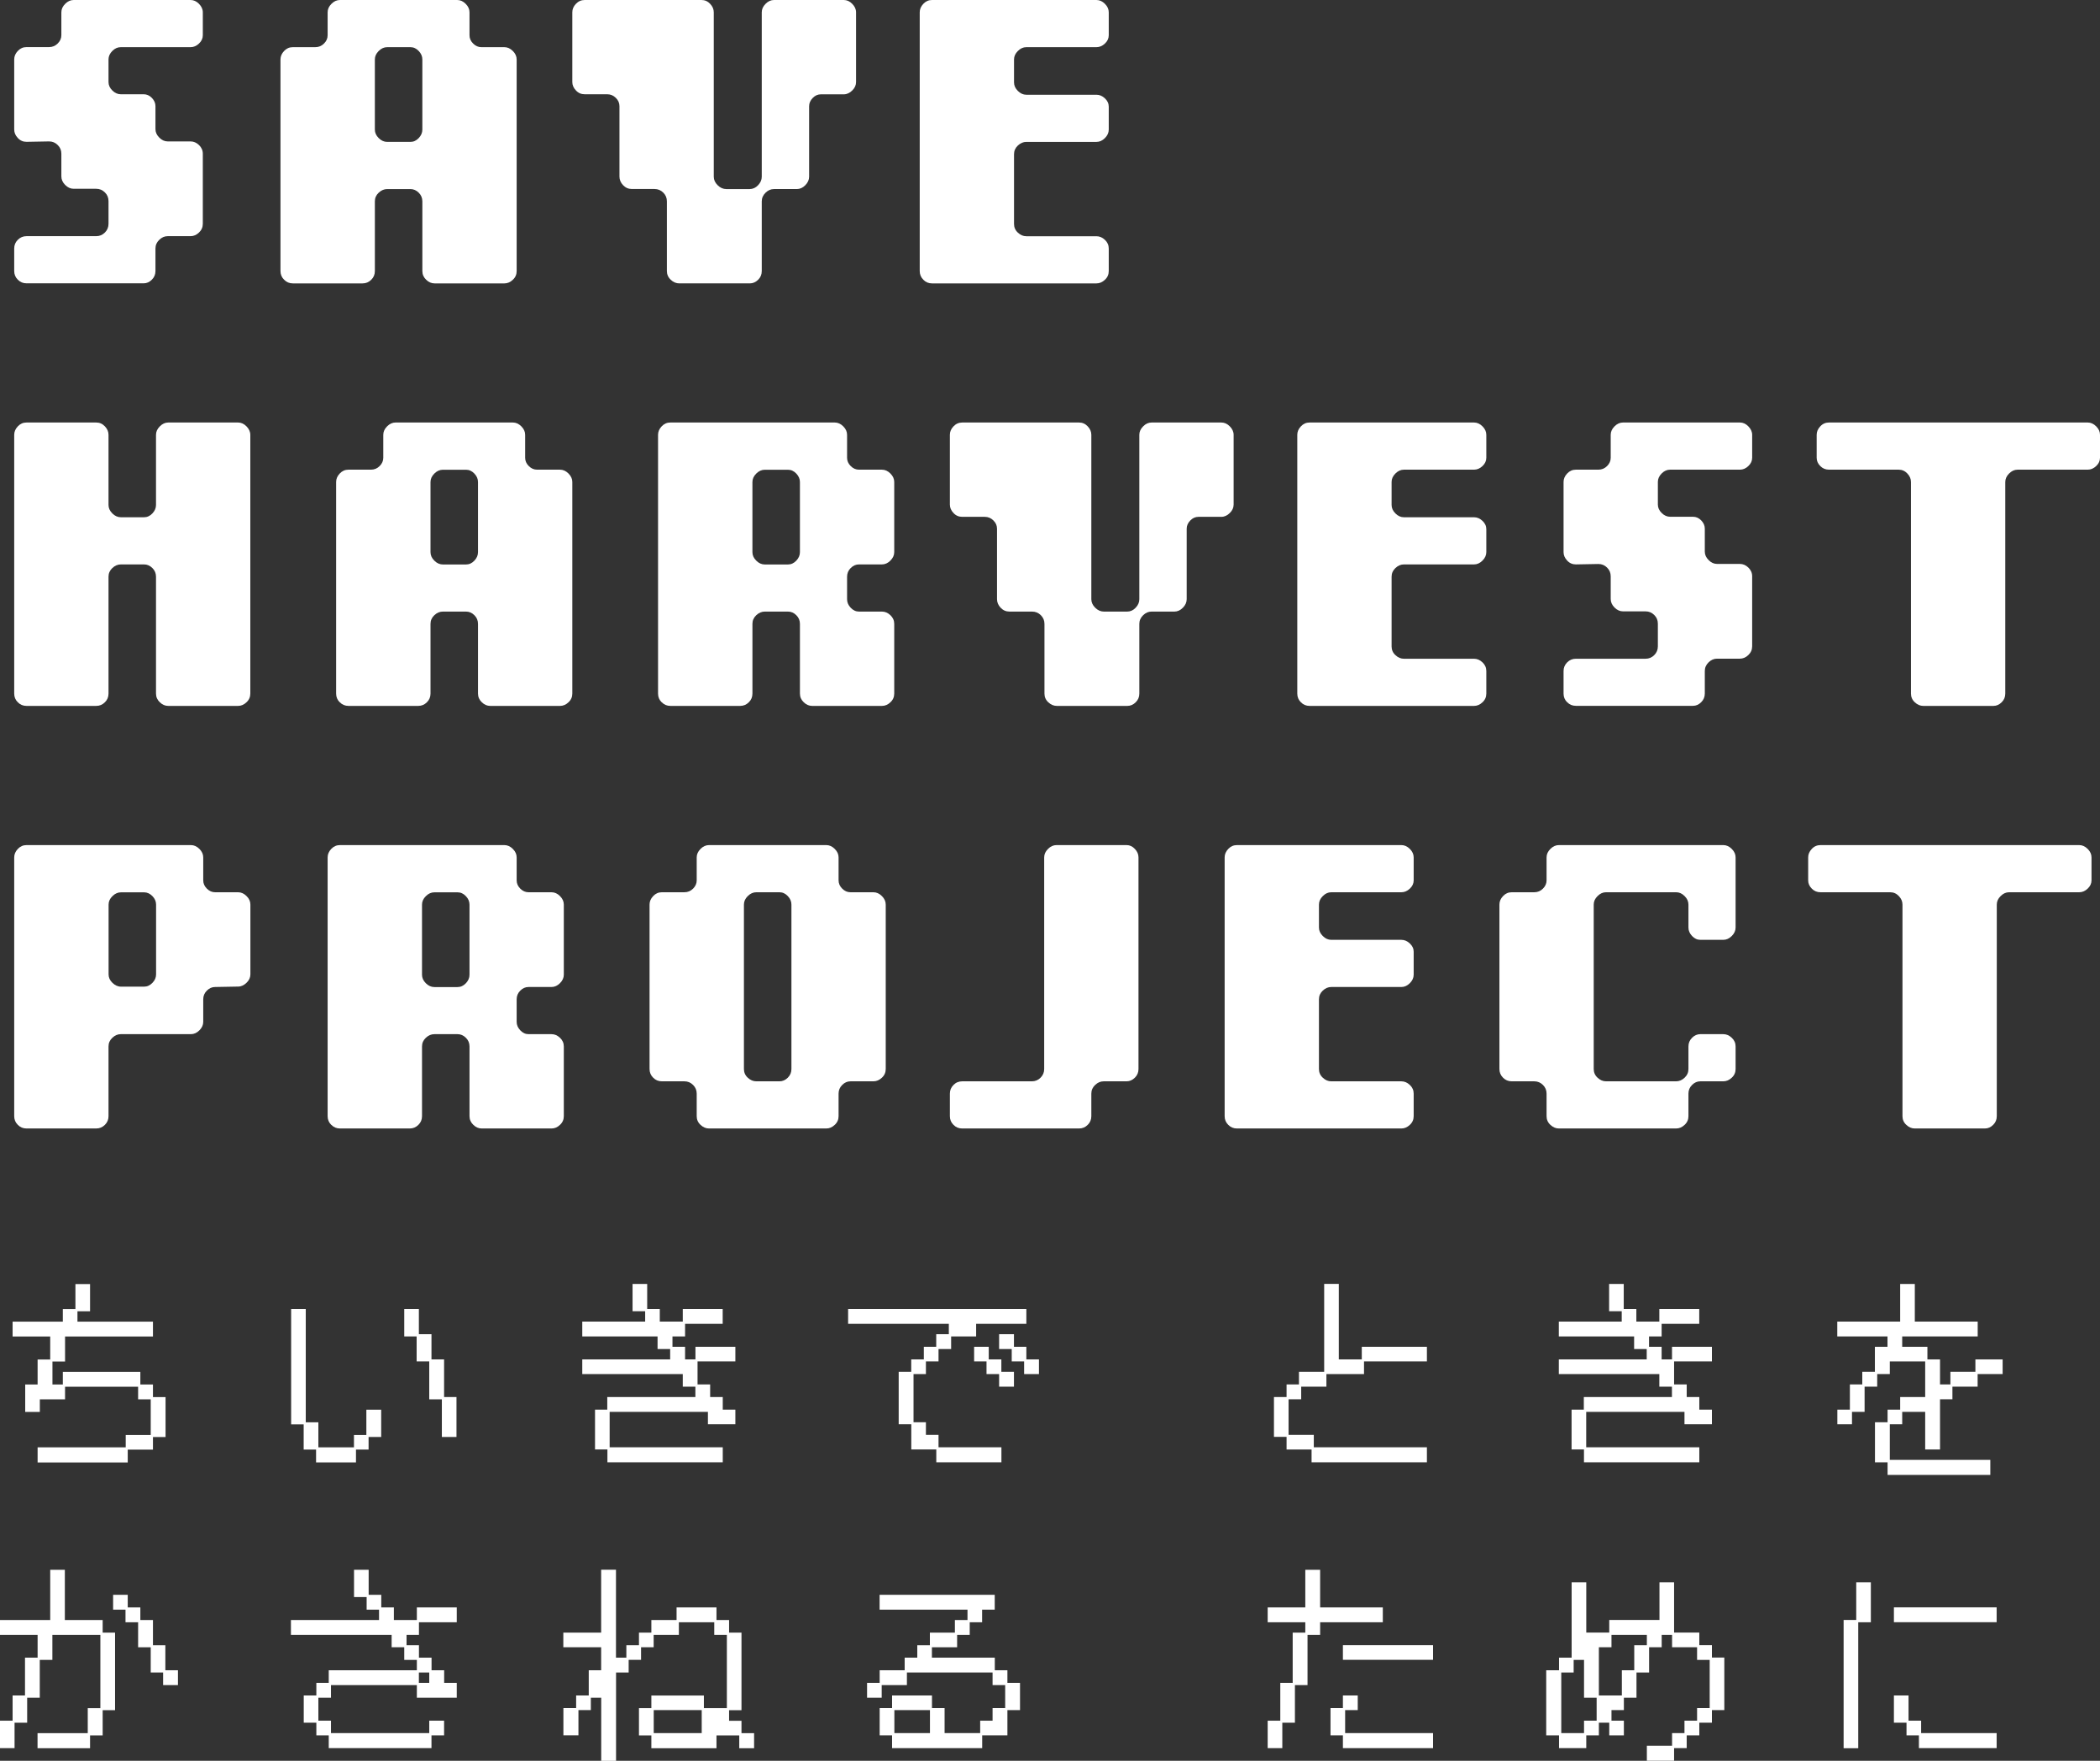
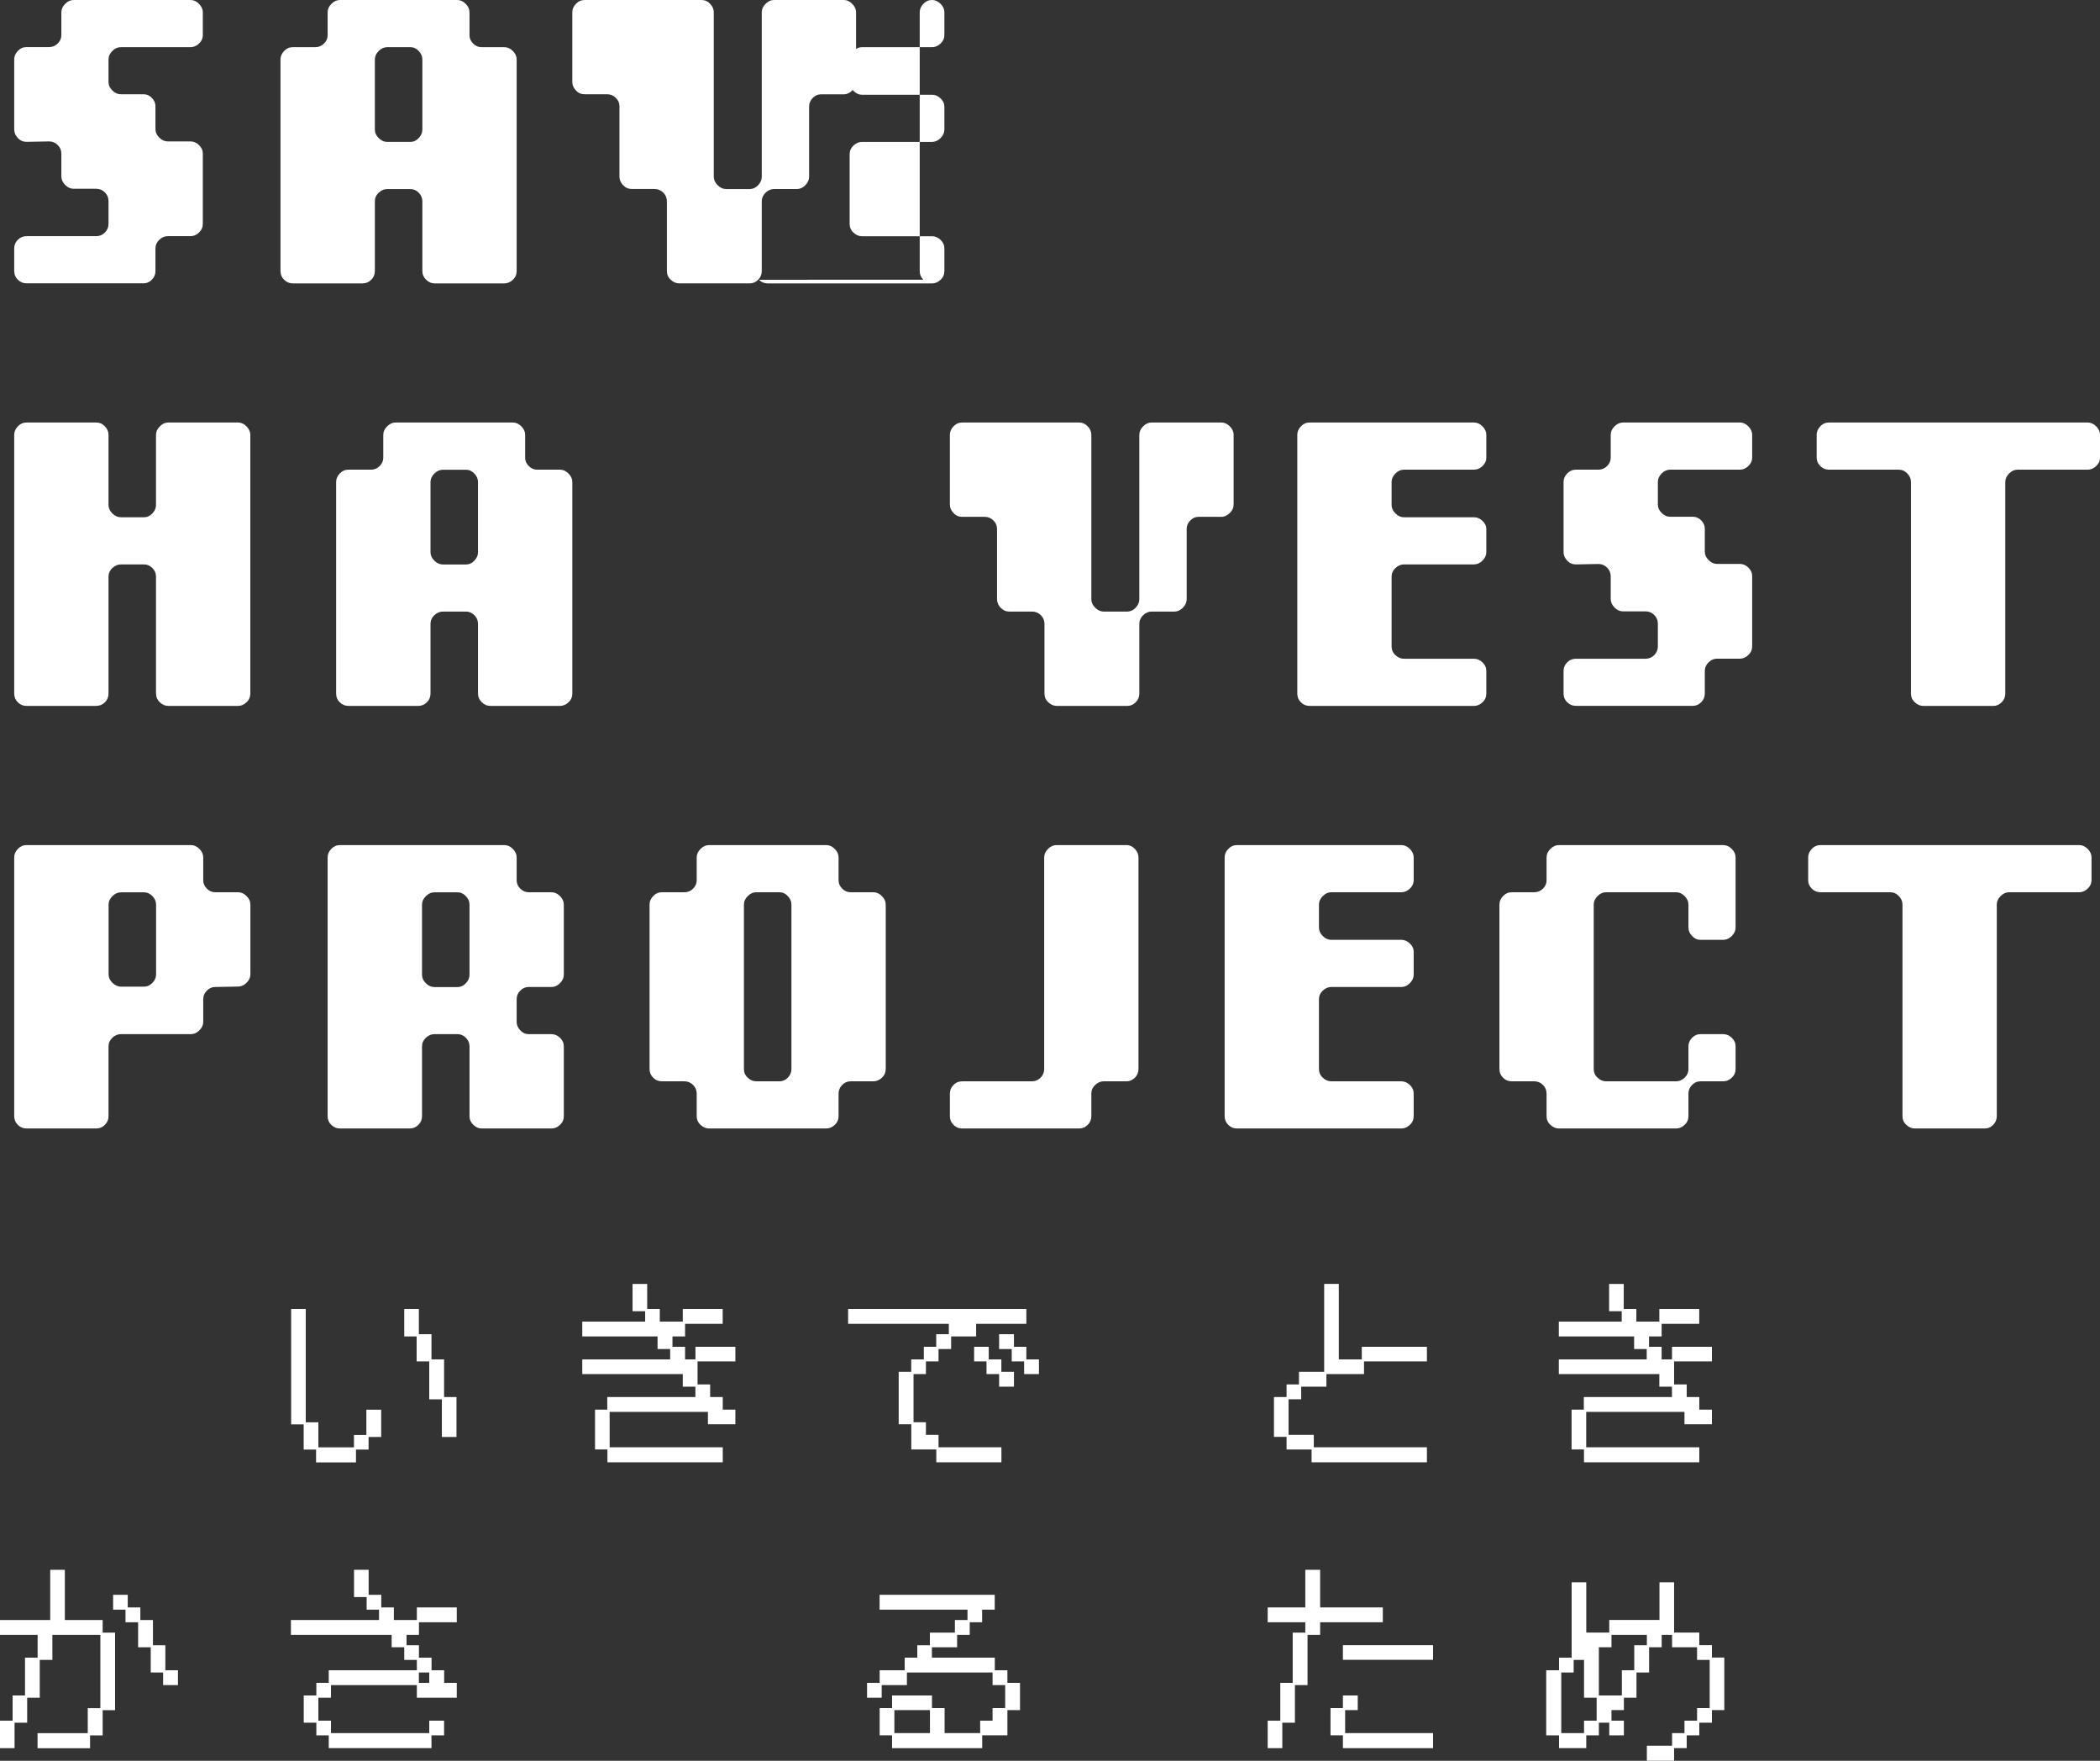
<svg xmlns="http://www.w3.org/2000/svg" id="_レイヤー_2" viewBox="0 0 301.51 252.75">
  <rect x="0" y="0" width="301.51" height="252.75" fill="#333333" stroke="none" />
  <defs>
    <style>.cls-1{fill:#fff;stroke-width:0px;}</style>
  </defs>
  <g id="layout">
    <path class="cls-1" d="M2.56,40.15c-.35-.34-.52-.76-.52-1.25v-3.23c0-.49.17-.9.52-1.25s.76-.52,1.25-.52h10c.49,0,.9-.17,1.25-.52.35-.35.52-.77.52-1.26v-3.25c0-.49-.17-.91-.52-1.25-.35-.35-.76-.52-1.25-.52h-3.23c-.45,0-.85-.18-1.22-.55s-.55-.78-.55-1.23v-3.25c0-.49-.17-.91-.52-1.25-.35-.35-.76-.52-1.25-.52l-3.23.06c-.49,0-.91-.18-1.25-.55-.35-.37-.52-.77-.52-1.22v-10.06c0-.45.17-.85.52-1.22.35-.37.76-.55,1.25-.55h3.23c.49,0,.9-.17,1.25-.52s.52-.74.52-1.19V1.77c0-.45.18-.85.55-1.22s.77-.55,1.22-.55h16.78c.44,0,.85.18,1.21.55s.55.77.55,1.22v3.29c0,.45-.18.84-.55,1.19-.36.35-.77.52-1.21.52h-10.02c-.45,0-.85.18-1.21.54-.36.36-.55.77-.55,1.21v3.26c0,.44.18.85.55,1.21.36.36.77.54,1.21.54h3.28c.45,0,.84.17,1.18.52.34.35.52.74.52,1.19v3.29c0,.45.18.85.55,1.22.36.37.77.55,1.21.55h3.28c.44,0,.85.17,1.21.52.36.35.55.76.55,1.25v10.05c0,.49-.18.91-.55,1.26-.36.35-.77.52-1.21.52h-3.28c-.45,0-.85.17-1.21.52-.36.35-.55.76-.55,1.25v3.23c0,.49-.17.91-.52,1.25-.34.35-.74.52-1.18.52H3.81c-.49,0-.91-.17-1.25-.52Z" />
    <path class="cls-1" d="M40.79,40.15c-.35-.34-.52-.76-.52-1.25V8.54c0-.45.17-.85.52-1.22.35-.37.76-.55,1.25-.55h3.23c.49,0,.9-.17,1.25-.52s.52-.74.52-1.19V1.77c0-.45.18-.85.55-1.22s.77-.55,1.22-.55h16.83c.45,0,.85.18,1.22.55s.55.77.55,1.22v3.29c0,.45.17.84.52,1.19.35.35.74.52,1.19.52h3.29c.45,0,.85.18,1.22.55s.55.77.55,1.22v30.37c0,.49-.18.91-.55,1.25-.36.35-.77.52-1.21.52h-10.02c-.45,0-.85-.17-1.21-.52-.36-.34-.55-.76-.55-1.25v-10c0-.49-.17-.9-.52-1.25-.35-.35-.75-.52-1.2-.52h-3.32c-.45,0-.86.17-1.23.52-.37.35-.55.76-.55,1.25v10c0,.49-.17.91-.52,1.25-.35.35-.76.52-1.25.52h-10c-.49,0-.91-.17-1.25-.52ZM58.92,20.37c.45,0,.85-.18,1.2-.55.35-.37.52-.77.52-1.22v-10.06c0-.45-.17-.85-.52-1.22-.35-.37-.75-.55-1.2-.55h-3.32c-.45,0-.86.18-1.23.55-.37.37-.55.77-.55,1.22v10.06c0,.45.18.85.55,1.22.37.37.78.55,1.23.55h3.32Z" />
    <path class="cls-1" d="M96.3,40.15c-.37-.34-.55-.76-.55-1.25v-10c0-.49-.17-.9-.52-1.25-.35-.35-.77-.52-1.26-.52h-3.25c-.49,0-.91-.18-1.26-.55-.35-.37-.52-.78-.52-1.23v-10.11c0-.45-.17-.85-.52-1.19-.35-.35-.76-.52-1.25-.52h-3.23c-.49,0-.91-.18-1.25-.55-.35-.36-.52-.77-.52-1.21V1.76c0-.44.17-.85.52-1.21.34-.36.76-.55,1.25-.55h16.77c.49,0,.9.18,1.25.55.35.37.52.77.52,1.22v23.6c0,.45.19.85.56,1.22s.79.55,1.24.55h3.35c.45,0,.86-.18,1.21-.55.35-.37.53-.77.53-1.22V1.77c0-.45.18-.85.55-1.22.36-.37.77-.55,1.21-.55h10.02c.44,0,.85.18,1.21.55.36.36.55.77.55,1.21v10.02c0,.45-.18.85-.55,1.21-.36.36-.77.55-1.21.55h-3.28c-.45,0-.84.17-1.18.52-.34.35-.52.74-.52,1.19v10.11c0,.45-.18.86-.55,1.23-.36.37-.77.55-1.21.55h-3.28c-.45,0-.85.17-1.21.52-.36.35-.55.76-.55,1.25v10c0,.49-.17.91-.52,1.25-.35.35-.75.52-1.2.52h-10.12c-.45,0-.86-.17-1.23-.52Z" />
-     <path class="cls-1" d="M132.57,40.15c-.35-.34-.52-.76-.52-1.25V1.77c0-.45.17-.85.52-1.22.35-.37.76-.55,1.25-.55h23.6c.45,0,.85.18,1.22.55s.55.77.55,1.22v3.29c0,.45-.18.84-.55,1.19-.37.35-.77.52-1.22.52h-10.06c-.45,0-.85.18-1.22.55s-.55.77-.55,1.22v3.29c0,.45.18.85.55,1.22s.77.55,1.22.55h10.06c.45,0,.85.17,1.22.52.37.35.55.74.55,1.19v3.29c0,.45-.18.85-.55,1.22s-.77.55-1.22.55h-10.06c-.45,0-.85.17-1.22.52-.37.35-.55.76-.55,1.25v10c0,.49.18.91.55,1.25.37.35.77.52,1.22.52h10.06c.45,0,.85.17,1.22.52.37.35.55.76.55,1.25v3.23c0,.49-.18.91-.55,1.25-.37.35-.77.52-1.22.52h-23.6c-.49,0-.91-.17-1.25-.52Z" />
+     <path class="cls-1" d="M132.57,40.15c-.35-.34-.52-.76-.52-1.25V1.77c0-.45.17-.85.52-1.22.35-.37.76-.55,1.25-.55c.45,0,.85.18,1.22.55s.55.77.55,1.22v3.29c0,.45-.18.84-.55,1.19-.37.35-.77.52-1.22.52h-10.06c-.45,0-.85.18-1.22.55s-.55.77-.55,1.22v3.29c0,.45.18.85.55,1.22s.77.55,1.22.55h10.06c.45,0,.85.17,1.22.52.37.35.55.74.55,1.19v3.29c0,.45-.18.85-.55,1.22s-.77.55-1.22.55h-10.06c-.45,0-.85.17-1.22.52-.37.35-.55.76-.55,1.25v10c0,.49.18.91.55,1.25.37.35.77.52,1.22.52h10.06c.45,0,.85.17,1.22.52.37.35.55.76.55,1.25v3.23c0,.49-.18.91-.55,1.25-.37.35-.77.52-1.22.52h-23.6c-.49,0-.91-.17-1.25-.52Z" />
    <path class="cls-1" d="M2.56,100.81c-.35-.34-.52-.76-.52-1.25v-37.14c0-.45.17-.85.52-1.22.35-.37.76-.55,1.25-.55h10c.49,0,.9.18,1.25.55.35.37.52.77.52,1.22v10.06c0,.45.18.85.55,1.22.37.37.78.55,1.23.55h3.32c.45,0,.85-.18,1.2-.55.35-.37.52-.77.52-1.22v-10.06c0-.45.18-.85.55-1.22s.77-.55,1.21-.55h10.02c.44,0,.85.18,1.21.55.36.37.55.77.55,1.22v37.14c0,.49-.18.91-.55,1.25-.36.35-.77.52-1.21.52h-10.02c-.45,0-.85-.17-1.21-.52-.36-.34-.55-.76-.55-1.25v-16.77c0-.49-.17-.9-.52-1.25-.35-.35-.75-.52-1.2-.52h-3.32c-.45,0-.86.17-1.23.52-.37.35-.55.76-.55,1.25v16.77c0,.49-.17.91-.52,1.25-.35.35-.76.52-1.25.52H3.81c-.49,0-.91-.17-1.25-.52Z" />
    <path class="cls-1" d="M48.78,100.81c-.35-.34-.52-.76-.52-1.25v-30.37c0-.45.17-.85.52-1.22.35-.37.76-.55,1.25-.55h3.23c.49,0,.9-.17,1.25-.52s.52-.74.52-1.19v-3.29c0-.45.18-.85.55-1.22s.77-.55,1.22-.55h16.83c.45,0,.85.18,1.22.55s.55.77.55,1.22v3.29c0,.45.17.84.52,1.19.35.35.74.52,1.19.52h3.29c.45,0,.85.18,1.22.55s.55.77.55,1.22v30.37c0,.49-.18.91-.55,1.25-.36.35-.77.52-1.21.52h-10.02c-.45,0-.85-.17-1.21-.52-.36-.34-.55-.76-.55-1.25v-10c0-.49-.17-.9-.52-1.25-.35-.35-.75-.52-1.2-.52h-3.32c-.45,0-.86.17-1.23.52-.37.35-.55.76-.55,1.25v10c0,.49-.17.91-.52,1.25-.35.35-.76.52-1.25.52h-10c-.49,0-.91-.17-1.25-.52ZM66.91,81.03c.45,0,.85-.18,1.2-.55.35-.37.52-.77.52-1.22v-10.06c0-.45-.17-.85-.52-1.22-.35-.37-.75-.55-1.2-.55h-3.32c-.45,0-.86.18-1.23.55-.37.37-.55.77-.55,1.22v10.06c0,.45.18.85.55,1.22.37.37.78.55,1.23.55h3.32Z" />
-     <path class="cls-1" d="M95,100.81c-.35-.34-.52-.76-.52-1.25v-37.14c0-.45.17-.85.52-1.22.35-.37.76-.55,1.25-.55h23.6c.45,0,.85.18,1.22.55s.55.77.55,1.22v3.29c0,.45.17.84.52,1.19.35.35.74.52,1.19.52h3.29c.45,0,.85.18,1.22.55s.55.77.55,1.22v10.06c0,.45-.18.85-.55,1.22s-.77.55-1.22.55h-3.29c-.45,0-.84.17-1.19.52s-.52.76-.52,1.25v3.23c0,.45.17.85.52,1.22.35.37.74.55,1.19.55h3.29c.45,0,.85.17,1.22.52.37.35.55.76.55,1.25v10c0,.49-.18.91-.55,1.25-.36.35-.77.52-1.21.52h-10.02c-.45,0-.85-.17-1.21-.52-.36-.34-.55-.76-.55-1.25v-10c0-.49-.17-.9-.52-1.25-.35-.35-.75-.52-1.2-.52h-3.32c-.45,0-.86.17-1.23.52-.37.35-.55.76-.55,1.25v10c0,.49-.17.91-.52,1.25-.35.35-.76.52-1.25.52h-10c-.49,0-.91-.17-1.25-.52ZM113.13,81.03c.45,0,.85-.18,1.2-.55.35-.37.52-.77.52-1.22v-10.06c0-.45-.17-.85-.52-1.22-.35-.37-.75-.55-1.2-.55h-3.32c-.45,0-.86.18-1.23.55-.37.37-.55.77-.55,1.22v10.06c0,.45.18.85.55,1.22.37.37.78.55,1.23.55h3.32Z" />
    <path class="cls-1" d="M150.51,100.81c-.37-.34-.55-.76-.55-1.25v-10c0-.49-.17-.9-.52-1.25-.35-.35-.77-.52-1.26-.52h-3.25c-.49,0-.91-.18-1.26-.55-.35-.37-.52-.78-.52-1.23v-10.11c0-.45-.17-.85-.52-1.19-.35-.35-.76-.52-1.25-.52h-3.23c-.49,0-.91-.18-1.25-.55-.35-.36-.52-.77-.52-1.21v-10.02c0-.44.17-.85.52-1.21.34-.36.76-.55,1.25-.55h16.77c.49,0,.9.18,1.25.55.35.37.52.77.52,1.22v23.6c0,.45.19.85.56,1.22s.79.55,1.24.55h3.35c.45,0,.86-.18,1.21-.55.35-.37.53-.77.53-1.22v-23.6c0-.45.18-.85.55-1.22.36-.37.77-.55,1.21-.55h10.02c.44,0,.85.18,1.21.55.36.36.55.77.55,1.21v10.02c0,.45-.18.85-.55,1.21-.36.36-.77.55-1.21.55h-3.28c-.45,0-.84.17-1.18.52-.34.35-.52.74-.52,1.19v10.11c0,.45-.18.86-.55,1.23-.36.37-.77.55-1.21.55h-3.28c-.45,0-.85.17-1.21.52-.36.35-.55.76-.55,1.25v10c0,.49-.17.91-.52,1.25-.35.35-.75.52-1.2.52h-10.12c-.45,0-.86-.17-1.23-.52Z" />
    <path class="cls-1" d="M186.78,100.81c-.35-.34-.52-.76-.52-1.25v-37.14c0-.45.17-.85.52-1.22.35-.37.76-.55,1.25-.55h23.6c.45,0,.85.18,1.22.55s.55.77.55,1.22v3.29c0,.45-.18.84-.55,1.19-.37.35-.77.52-1.22.52h-10.06c-.45,0-.85.18-1.22.55s-.55.77-.55,1.22v3.29c0,.45.18.85.55,1.22s.77.55,1.22.55h10.06c.45,0,.85.17,1.22.52.37.35.55.74.55,1.19v3.29c0,.45-.18.85-.55,1.22s-.77.55-1.22.55h-10.06c-.45,0-.85.17-1.22.52-.37.35-.55.76-.55,1.25v10c0,.49.18.91.55,1.25.37.35.77.52,1.22.52h10.06c.45,0,.85.17,1.22.52.37.35.55.76.55,1.25v3.23c0,.49-.18.91-.55,1.25-.37.35-.77.52-1.22.52h-23.6c-.49,0-.91-.17-1.25-.52Z" />
    <path class="cls-1" d="M225.01,100.81c-.35-.34-.52-.76-.52-1.25v-3.23c0-.49.17-.9.52-1.25s.76-.52,1.25-.52h10c.49,0,.9-.17,1.25-.52.35-.35.52-.77.52-1.26v-3.25c0-.49-.17-.91-.52-1.25-.35-.35-.76-.52-1.25-.52h-3.23c-.45,0-.85-.18-1.22-.55s-.55-.78-.55-1.23v-3.25c0-.49-.17-.91-.52-1.25-.35-.35-.76-.52-1.25-.52l-3.23.06c-.49,0-.91-.18-1.25-.55-.35-.37-.52-.77-.52-1.22v-10.06c0-.45.17-.85.52-1.22.35-.37.76-.55,1.25-.55h3.23c.49,0,.9-.17,1.25-.52.35-.35.52-.74.52-1.19v-3.29c0-.45.18-.85.55-1.22s.77-.55,1.22-.55h16.78c.44,0,.85.18,1.21.55s.55.77.55,1.22v3.29c0,.45-.18.84-.55,1.19-.36.35-.77.52-1.21.52h-10.02c-.45,0-.85.18-1.21.54-.36.36-.55.77-.55,1.21v3.26c0,.44.18.85.55,1.21.36.36.77.54,1.21.54h3.28c.45,0,.84.17,1.18.52.34.35.52.74.52,1.19v3.29c0,.45.18.85.55,1.22.36.37.77.55,1.21.55h3.28c.44,0,.85.17,1.21.52.36.35.55.76.55,1.25v10.05c0,.49-.18.91-.55,1.26-.36.35-.77.52-1.21.52h-3.28c-.45,0-.85.17-1.21.52-.36.35-.55.76-.55,1.25v3.23c0,.49-.17.91-.52,1.25-.34.35-.74.52-1.18.52h-16.81c-.49,0-.91-.17-1.25-.52Z" />
    <path class="cls-1" d="M274.92,100.81c-.37-.34-.55-.76-.55-1.25v-30.37c0-.45-.17-.85-.52-1.22-.35-.37-.76-.55-1.25-.55h-10c-.49,0-.91-.17-1.25-.52-.35-.35-.52-.74-.52-1.19v-3.29c0-.45.17-.85.52-1.22.34-.37.76-.55,1.25-.55h37.14c.45,0,.85.18,1.22.55s.55.77.55,1.22v3.29c0,.45-.18.84-.55,1.19-.37.35-.77.52-1.22.52h-10.06c-.45,0-.85.18-1.22.55s-.55.77-.55,1.22v30.37c0,.49-.17.91-.52,1.25-.35.35-.74.52-1.19.52h-10.06c-.45,0-.85-.17-1.22-.52Z" />
    <path class="cls-1" d="M2.56,161.47c-.35-.34-.52-.76-.52-1.25v-37.14c0-.45.17-.85.52-1.22.35-.37.76-.55,1.25-.55h23.6c.45,0,.85.18,1.22.55s.55.77.55,1.22v3.29c0,.45.17.84.52,1.19.35.35.74.52,1.19.52h3.29c.45,0,.85.18,1.22.55.37.36.55.77.55,1.21v10.02c0,.45-.18.85-.55,1.21s-.77.55-1.22.55l-3.29.06c-.45,0-.84.17-1.19.52s-.52.76-.52,1.25v3.23c0,.45-.18.85-.55,1.22s-.77.55-1.22.55h-10.06c-.45,0-.85.17-1.22.52-.37.35-.55.76-.55,1.25v10c0,.49-.17.91-.52,1.25-.35.35-.76.52-1.25.52H3.81c-.49,0-.91-.17-1.25-.52ZM20.69,141.63c.45,0,.85-.18,1.2-.55.35-.36.52-.77.52-1.21v-10.02c0-.44-.17-.85-.52-1.21-.35-.36-.75-.55-1.2-.55h-3.32c-.45,0-.86.18-1.23.55-.37.36-.55.77-.55,1.21v10.02c0,.45.18.85.55,1.21.37.36.78.55,1.23.55h3.32Z" />
    <path class="cls-1" d="M47.56,161.47c-.35-.34-.52-.76-.52-1.25v-37.14c0-.45.17-.85.52-1.22.35-.37.76-.55,1.25-.55h23.6c.45,0,.85.18,1.22.55s.55.77.55,1.22v3.29c0,.45.17.84.52,1.19.35.35.74.52,1.19.52h3.29c.45,0,.85.18,1.22.55s.55.77.55,1.22v10.06c0,.45-.18.85-.55,1.22s-.77.55-1.22.55h-3.29c-.45,0-.84.17-1.19.52s-.52.76-.52,1.25v3.23c0,.45.17.85.52,1.22.35.37.74.55,1.19.55h3.29c.45,0,.85.17,1.22.52.37.35.55.76.55,1.25v10c0,.49-.18.91-.55,1.25-.36.35-.77.52-1.21.52h-10.02c-.45,0-.85-.17-1.21-.52-.36-.34-.55-.76-.55-1.25v-10c0-.49-.17-.9-.52-1.25-.35-.35-.75-.52-1.2-.52h-3.32c-.45,0-.86.17-1.23.52-.37.35-.55.76-.55,1.25v10c0,.49-.17.91-.52,1.25-.35.35-.76.52-1.25.52h-10c-.49,0-.91-.17-1.25-.52ZM65.69,141.69c.45,0,.85-.18,1.2-.55.35-.37.52-.77.52-1.22v-10.06c0-.45-.17-.85-.52-1.22-.35-.37-.75-.55-1.2-.55h-3.32c-.45,0-.86.18-1.23.55-.37.37-.55.77-.55,1.22v10.06c0,.45.18.85.55,1.22.37.37.78.55,1.23.55h3.32Z" />
    <path class="cls-1" d="M100.58,161.47c-.37-.34-.55-.76-.55-1.25v-3.23c0-.49-.17-.9-.52-1.25-.35-.35-.76-.52-1.25-.52h-3.23c-.49,0-.91-.17-1.25-.52-.35-.35-.52-.76-.52-1.25v-23.6c0-.45.17-.85.52-1.22.35-.37.76-.55,1.25-.55h3.23c.49,0,.9-.17,1.25-.52s.52-.74.52-1.19v-3.29c0-.45.18-.85.55-1.22s.77-.55,1.22-.55h16.83c.45,0,.85.18,1.22.55s.55.77.55,1.22v3.29c0,.45.17.84.52,1.19.35.35.74.52,1.19.52h3.29c.45,0,.85.18,1.22.55s.55.77.55,1.22v23.6c0,.49-.18.91-.55,1.25-.37.35-.77.52-1.22.52h-3.29c-.45,0-.84.17-1.19.52s-.52.76-.52,1.25v3.23c0,.49-.18.91-.55,1.25-.37.35-.77.52-1.22.52h-16.83c-.45,0-.85-.17-1.22-.52ZM111.91,155.22c.45,0,.85-.17,1.2-.52.35-.35.52-.76.52-1.25v-23.6c0-.45-.17-.85-.52-1.22-.35-.37-.75-.55-1.2-.55h-3.32c-.45,0-.86.18-1.23.55-.37.37-.55.77-.55,1.22v23.6c0,.49.18.91.55,1.25.37.35.78.52,1.23.52h3.32Z" />
    <path class="cls-1" d="M136.9,161.47c-.35-.34-.52-.76-.52-1.25v-3.23c0-.49.17-.9.52-1.25.34-.35.76-.52,1.25-.52h10c.49,0,.9-.17,1.25-.52s.52-.76.52-1.25v-30.37c0-.45.18-.85.55-1.22s.77-.55,1.22-.55h10.06c.45,0,.84.18,1.19.55.35.37.52.77.52,1.22v30.37c0,.49-.17.91-.52,1.25s-.74.52-1.19.52h-3.29c-.45,0-.85.17-1.22.52-.37.35-.55.76-.55,1.25v3.23c0,.49-.17.91-.52,1.25-.35.35-.76.52-1.25.52h-16.77c-.49,0-.91-.17-1.25-.52Z" />
    <path class="cls-1" d="M176.35,161.47c-.35-.34-.52-.76-.52-1.25v-37.14c0-.45.17-.85.52-1.22.35-.37.76-.55,1.25-.55h23.6c.45,0,.85.18,1.22.55s.55.77.55,1.22v3.29c0,.45-.18.84-.55,1.19-.37.35-.77.52-1.22.52h-10.06c-.45,0-.85.18-1.22.55s-.55.77-.55,1.22v3.29c0,.45.18.85.55,1.22s.77.55,1.22.55h10.06c.45,0,.85.17,1.22.52.37.35.55.74.55,1.19v3.29c0,.45-.18.85-.55,1.22s-.77.55-1.22.55h-10.06c-.45,0-.85.17-1.22.52-.37.35-.55.76-.55,1.25v10c0,.49.18.91.55,1.25.37.35.77.52,1.22.52h10.06c.45,0,.85.17,1.22.52.37.35.55.76.55,1.25v3.23c0,.49-.18.91-.55,1.25-.37.35-.77.52-1.22.52h-23.6c-.49,0-.91-.17-1.25-.52Z" />
    <path class="cls-1" d="M222.6,161.47c-.37-.34-.55-.76-.55-1.25v-3.23c0-.49-.17-.9-.52-1.25-.35-.35-.76-.52-1.25-.52h-3.23c-.49,0-.91-.17-1.25-.52-.35-.35-.52-.76-.52-1.25v-23.6c0-.45.17-.85.52-1.22.35-.37.76-.55,1.25-.55h3.23c.49,0,.9-.17,1.25-.52s.52-.74.52-1.19v-3.29c0-.45.18-.85.55-1.22s.77-.55,1.22-.55h23.6c.45,0,.85.18,1.22.55s.55.77.55,1.22v10.06c0,.45-.18.85-.55,1.22s-.77.55-1.22.55h-3.29c-.45,0-.84-.18-1.19-.55-.35-.37-.52-.77-.52-1.22v-3.29c0-.45-.18-.85-.55-1.22s-.77-.55-1.22-.55h-10.06c-.45,0-.85.18-1.22.55s-.55.77-.55,1.22v23.6c0,.49.18.91.55,1.25.37.35.77.52,1.22.52h10.06c.45,0,.85-.17,1.22-.52.37-.35.55-.76.55-1.25v-3.23c0-.49.17-.9.52-1.25s.74-.52,1.19-.52h3.29c.45,0,.85.17,1.22.52.37.35.55.76.55,1.25v3.23c0,.49-.18.91-.55,1.25-.37.35-.77.52-1.22.52h-3.29c-.45,0-.84.17-1.19.52s-.52.76-.52,1.25v3.23c0,.49-.18.91-.55,1.25-.37.35-.77.52-1.22.52h-16.83c-.45,0-.85-.17-1.22-.52Z" />
    <path class="cls-1" d="M273.7,161.47c-.37-.34-.55-.76-.55-1.25v-30.37c0-.45-.17-.85-.52-1.22-.35-.37-.76-.55-1.25-.55h-10c-.49,0-.91-.17-1.25-.52-.35-.35-.52-.74-.52-1.19v-3.29c0-.45.17-.85.52-1.22.34-.37.76-.55,1.25-.55h37.14c.45,0,.85.18,1.22.55s.55.77.55,1.22v3.29c0,.45-.18.84-.55,1.19-.37.35-.77.52-1.22.52h-10.06c-.45,0-.85.18-1.22.55s-.55.77-.55,1.22v30.37c0,.49-.17.91-.52,1.25-.35.35-.74.52-1.19.52h-10.06c-.45,0-.85-.17-1.22-.52Z" />
-     <path class="cls-1" d="M5.4,207.76h12.65v-1.78h3.59v-5.11h-1.81v-1.81h-10.49v1.81h-3.62v1.81h-2.1v-3.94h1.78v-3.59h1.81v-3.3H1.81v-2.13h7.21v-1.81h1.81v-3.59h2.1v3.91h-1.81v1.49h10.84v2.13h-12.62v3.59h-1.81v3.3h1.49v-1.81h11.13v1.81h1.81v1.81h1.81v5.73h-1.81v1.81h-3.62v1.84H5.4v-2.16Z" />
    <path class="cls-1" d="M43.61,204.46h-1.81v-16.56h2.1v16.27h1.81v3.59h5.11v-1.78h1.78v-3.62h2.13v3.91h-1.81v1.81h-1.81v1.84h-5.73v-1.84h-1.78v-3.62ZM61.63,195.43h-1.81v-3.59h-1.78v-3.94h2.1v3.62h1.81v3.62h1.81v5.4h1.78v5.73h-2.1v-5.4h-1.81v-5.43Z" />
    <path class="cls-1" d="M85.41,202.35h1.78v-1.81h12.65v-1.49h-1.81v-1.81h-14.43v-2.1h12.62v-1.49h-1.81v-1.81h-10.81v-2.13h9.03v-1.49h-1.81v-3.91h2.1v3.59h1.81v1.81h3.3v-1.81h5.73v2.13h-5.4v1.81h-1.81v1.49h1.81v1.81h1.49v-1.81h5.73v2.1h-5.43v3.3h1.81v1.81h1.81v1.81h1.81v2.1h-3.94v-1.78h-14.11v5.08h16.24v2.16h-16.56v-1.84h-1.78v-5.73Z" />
    <path class="cls-1" d="M129.02,196.92h1.81v-1.78h1.81v-1.81h1.78v-1.81h1.81v-1.49h-14.46v-2.13h25.59v2.13h-7.21v1.81h-3.59v1.81h-1.81v1.78h-1.81v1.81h-1.78v6.92h1.78v1.81h1.81v1.78h9.03v2.16h-9.35v-1.84h-3.59v-3.62h-1.81v-7.54ZM139.86,193.33h2.1v1.81h1.81v1.78h1.81v2.13h-2.13v-1.81h-1.81v-1.81h-1.78v-2.1ZM143.45,191.52h2.13v1.81h1.78v1.81h1.81v2.1h-2.13v-1.81h-1.78v-1.78h-1.81v-2.13Z" />
    <path class="cls-1" d="M182.91,200.54h1.81v-1.81h1.78v-1.81h3.62v-12.62h2.1v10.84h3.3v-1.81h9.35v2.1h-9.03v1.81h-5.4v1.81h-3.62v1.81h-1.81v5.11h3.62v1.78h16.24v2.16h-16.56v-1.84h-3.59v-1.81h-1.81v-5.73Z" />
    <path class="cls-1" d="M225.62,202.35h1.78v-1.81h12.65v-1.49h-1.81v-1.81h-14.43v-2.1h12.62v-1.49h-1.81v-1.81h-10.81v-2.13h9.03v-1.49h-1.81v-3.91h2.1v3.59h1.81v1.81h3.3v-1.81h5.73v2.13h-5.4v1.81h-1.81v1.49h1.81v1.81h1.49v-1.81h5.73v2.1h-5.43v3.3h1.81v1.81h1.81v1.81h1.81v2.1h-3.94v-1.78h-14.11v5.08h16.24v2.16h-16.56v-1.84h-1.78v-5.73Z" />
-     <path class="cls-1" d="M263.79,202.35h1.81v-3.62h1.78v-1.81h1.81v-3.59h1.81v-1.49h-7.21v-2.13h9.03v-5.4h2.1v5.4h9.03v2.13h-10.84v1.49h3.62v1.81h1.81v3.59h1.49v-1.81h3.59v-1.78h3.91v2.1h-3.59v1.81h-3.62v1.81h-1.78v7.21h-2.13v-5.4h-3.3v1.78h-1.78v5.11h14.43v2.16h-14.75v-1.81h-1.81v-5.75h1.81v-1.81h1.81v-1.81h3.59v-5.11h-5.08v1.81h-1.81v1.81h-1.81v3.62h-1.81v1.78h-2.1v-2.1Z" />
    <path class="cls-1" d="M0,247h1.81v-3.62h1.78v-5.43h1.81v-3.27H0v-2.13h7.21v-7.21h2.1v7.21h5.43v1.81h1.78v11.13h-1.78v3.62h-1.81v1.84h-7.54v-2.16h7.21v-3.59h1.81v-10.52h-6.89v3.59h-1.81v5.43h-1.81v3.59h-1.81v3.65H0v-3.94ZM21.64,236.46h-1.81v-3.59h-1.81v-1.81h-1.78v-2.13h2.1v1.81h1.81v1.81h1.81v3.62h1.78v3.59h1.81v2.13h-2.13v-1.81h-1.78v-3.62Z" />
    <path class="cls-1" d="M43.61,243.38h1.81v-1.81h1.78v-1.81h12.65v-1.49h-1.81v-1.81h-1.81v-1.78h-14.46v-2.13h12.65v-1.49h-1.78v-1.81h-1.81v-3.91h2.1v3.59h1.81v1.81h1.81v1.81h3.3v-1.81h5.73v2.13h-5.43v1.81h-1.78v1.49h1.78v1.78h1.81v1.81h1.81v1.81h1.81v2.13h-5.73v-1.81h-12.33v1.81h-1.81v3.3h1.81v1.78h14.11v-1.78h2.13v2.1h-1.81v1.84h-14.75v-1.84h-1.78v-1.81h-1.81v-3.91ZM61.63,241.57v-1.49h-1.49v1.49h1.49Z" />
-     <path class="cls-1" d="M80.88,245.19h1.84v-1.81h1.81v-3.62h1.78v-3.3h-5.43v-2.1h5.43v-9.03h2.13v12.62h1.49v-1.78h1.81v-1.81h1.78v-1.81h3.62v-1.81h5.73v1.81h1.81v1.81h1.78v11.13h-1.78v1.52h1.78v1.78h1.81v2.16h-2.13v-1.84h-3.27v1.84h-9.35v-1.84h-1.78v-3.91h1.78v-1.81h7.54v1.81h3.3v-10.52h-1.81v-1.81h-5.08v1.81h-3.62v1.78h-1.81v1.81h-1.78v1.81h-1.81v12.68h-2.13v-9.06h-1.49v1.78h-1.78v3.62h-2.16v-3.91ZM100.75,248.78v-3.3h-6.89v3.3h6.89Z" />
    <path class="cls-1" d="M126.3,245.19h1.78v-1.81h5.73v1.81h1.81v3.59h5.11v-1.78h1.78v-1.81h1.81v-3.3h-1.81v-1.81h-12.3v1.81h-3.62v1.81h-2.1v-2.13h1.81v-1.81h3.59v-1.81h1.81v-1.78h1.81v-1.81h3.59v-1.81h1.81v-1.49h-12.62v-2.13h16.53v2.13h-1.81v1.81h-1.78v1.81h-1.81v1.78h-3.62v1.49h9.03v1.81h1.81v1.81h1.81v3.91h-1.81v3.62h-3.62v1.84h-12.94v-1.84h-1.78v-3.91ZM133.52,248.78v-3.3h-5.11v3.3h5.11Z" />
    <path class="cls-1" d="M182.01,247h1.81v-5.43h1.78v-7.21h1.81v-1.49h-5.4v-2.13h5.4v-5.4h2.13v5.4h9v2.13h-9v1.81h-1.81v7.21h-1.81v5.4h-1.81v3.65h-2.1v-3.94ZM191.03,245.19h1.78v-1.81h2.13v2.1h-1.81v3.3h12.62v2.16h-12.94v-1.84h-1.78v-3.91ZM192.81,236.16h12.94v2.1h-12.94v-2.1Z" />
    <path class="cls-1" d="M222,239.76h1.84v-1.81h1.81v-10.81h2.1v7.21h3.3v-1.81h7.21v-5.4h2.1v7.21h3.62v1.81h1.81v1.78h1.78v7.54h-1.78v1.81h-1.81v1.81h-1.81v1.84h-1.81v1.81h-3.91v-2.16h3.62v-1.81h1.78v-1.78h1.81v-1.81h1.81v-6.92h-1.81v-1.81h-3.59v-1.78h-1.49v1.78h-1.81v3.62h-1.81v3.62h-1.81v1.78h-1.78v1.52h1.78v2.1h-2.1v-1.81h-1.49v1.81h-1.81v1.84h-3.91v-1.84h-1.84v-9.35ZM227.43,248.78v-1.78h1.81v-3.3h-1.81v-5.43h-1.49v1.81h-1.78v8.7h3.27ZM232.86,243.38v-3.62h1.78v-3.59h1.81v-1.49h-5.08v1.78h-1.81v6.92h3.3Z" />
-     <path class="cls-1" d="M264.7,232.54h1.81v-5.4h2.1v5.73h-1.81v18.08h-2.1v-18.4ZM271.92,230.73h14.75v2.13h-14.75v-2.13ZM271.92,243.38h2.1v3.62h1.81v1.78h10.84v2.16h-11.16v-1.84h-1.78v-1.81h-1.81v-3.91Z" />
  </g>
</svg>